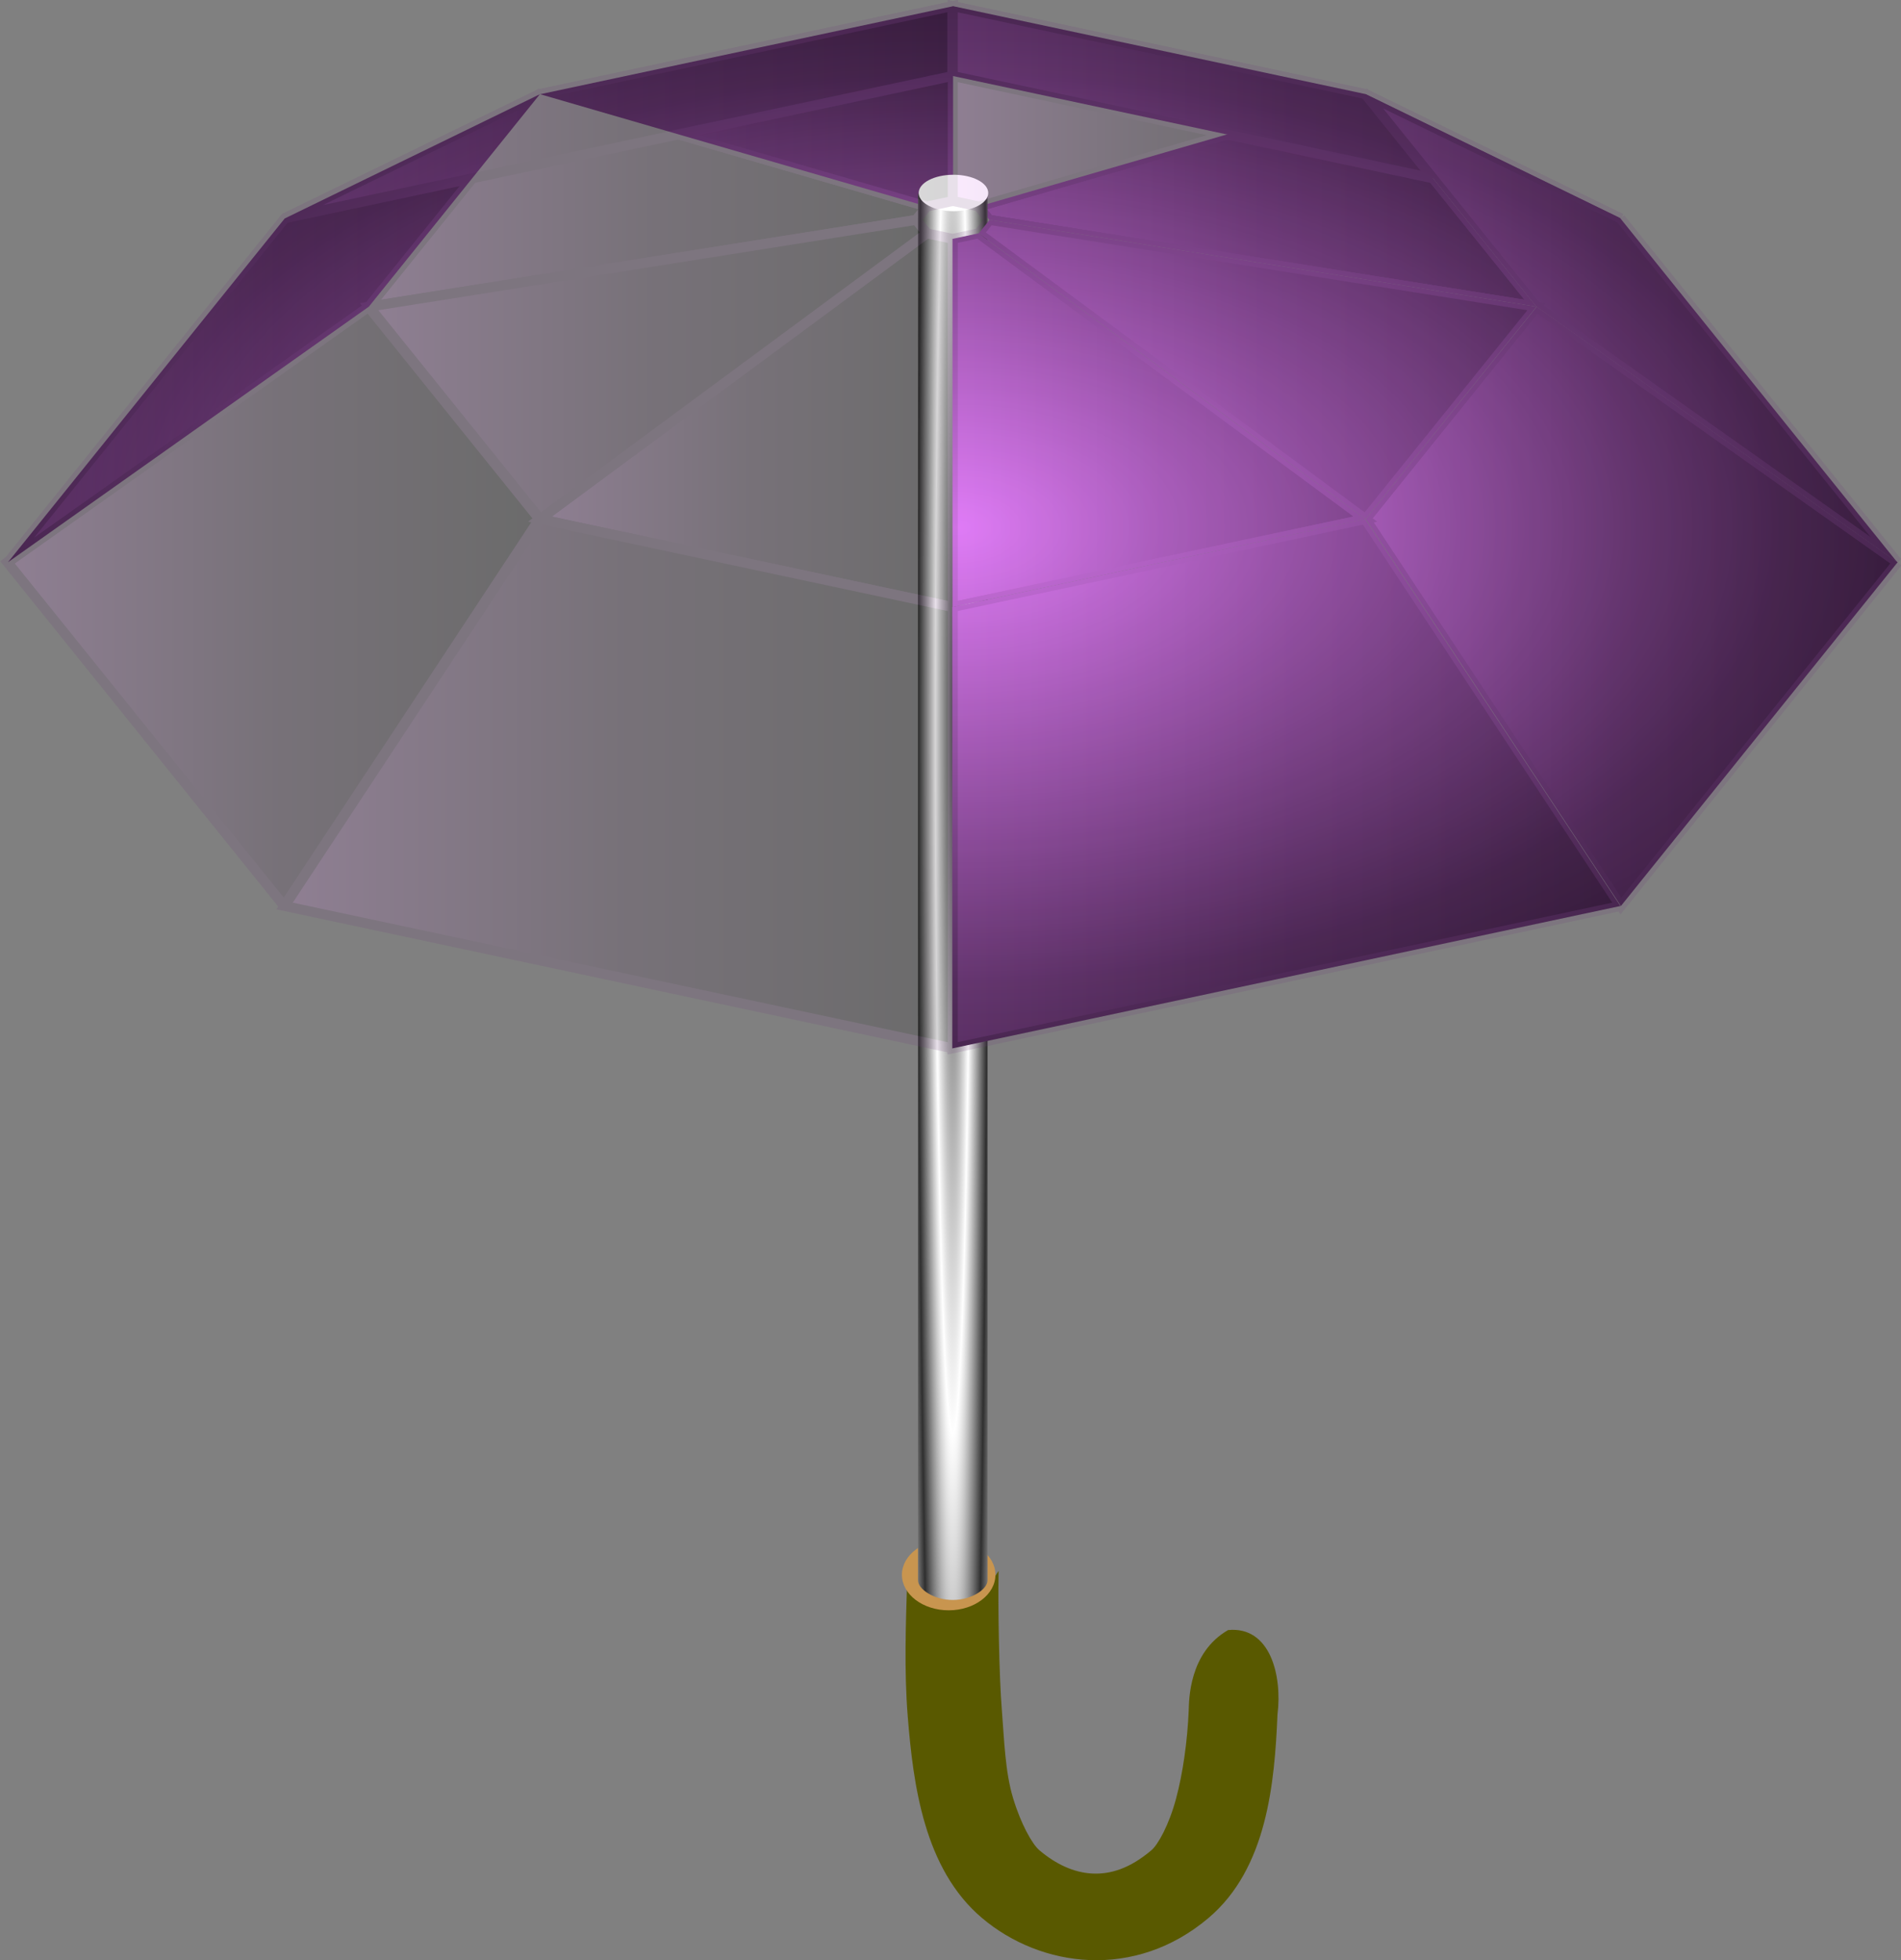
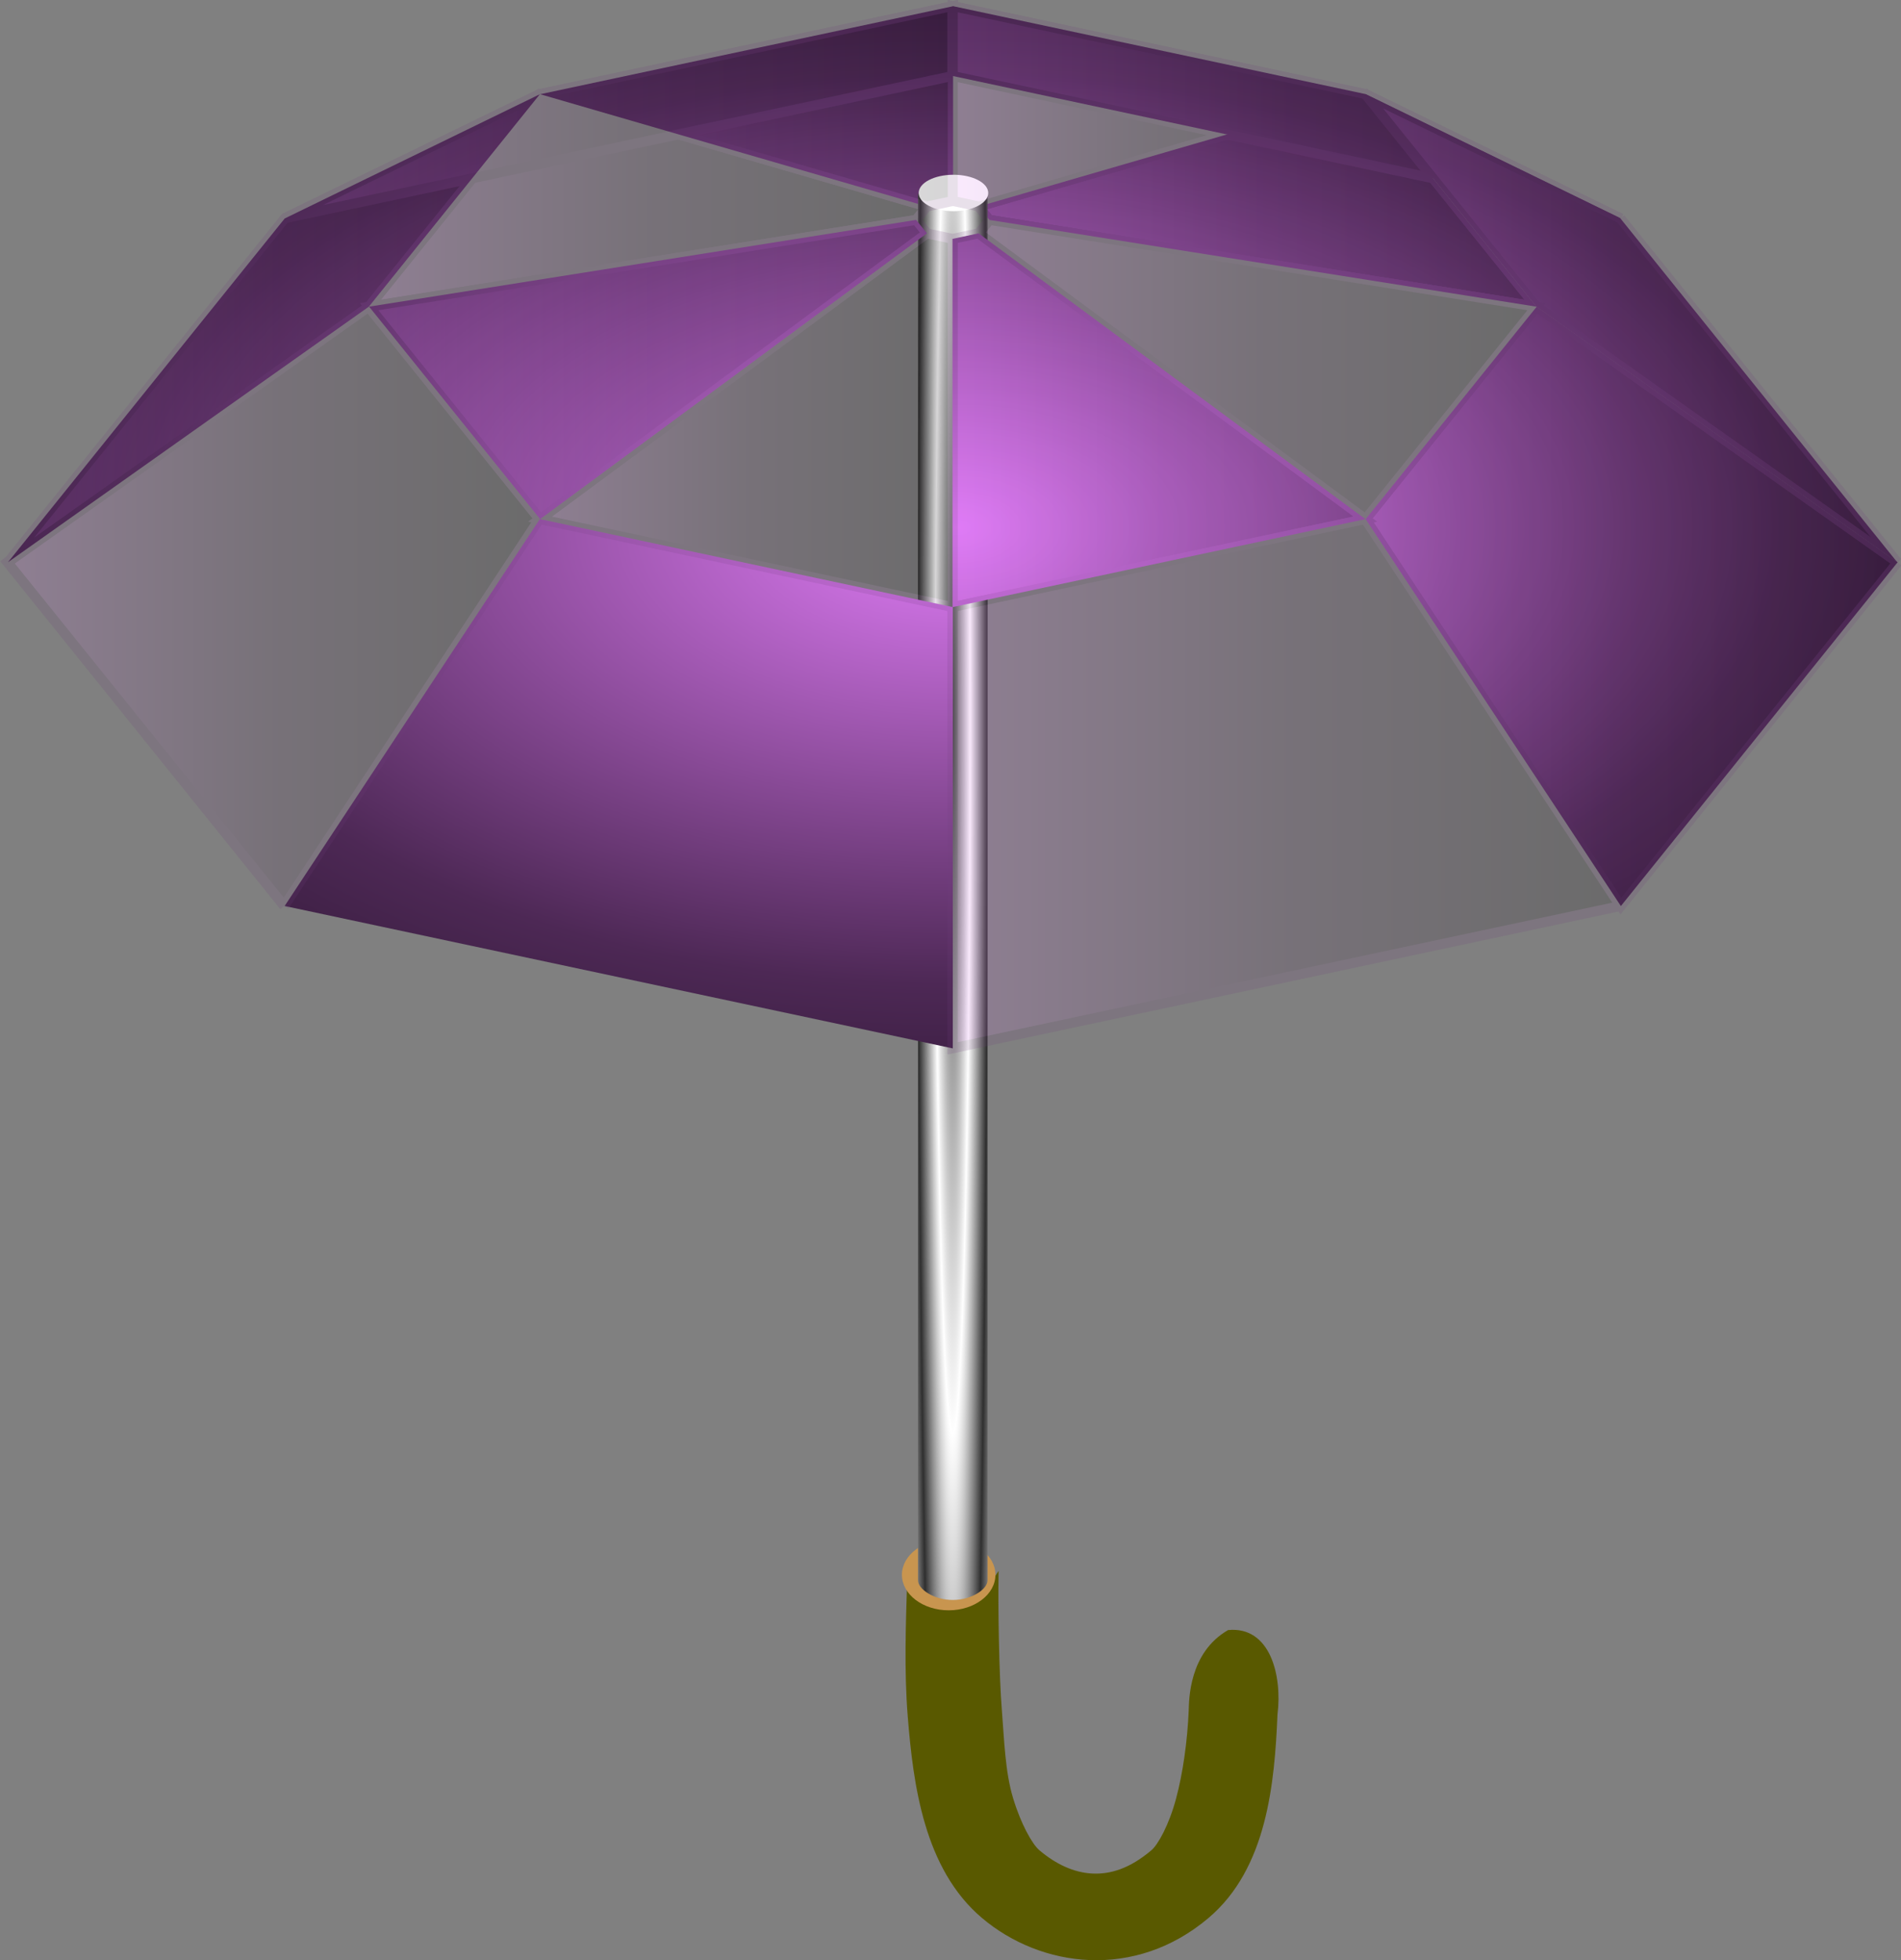
<svg xmlns="http://www.w3.org/2000/svg" xmlns:xlink="http://www.w3.org/1999/xlink" version="1.1" viewBox="0 0 191.34 197.25">
  <rect x="0" y="0" width="191.34" height="197.25" fill="#808080" stroke="none" />
  <defs>
    <linearGradient id="a">
      <stop stop-color="#e07cf7" offset="0" />
      <stop stop-color="#4d2855" offset=".5" />
      <stop offset="1" />
    </linearGradient>
    <radialGradient id="b" cx="1157.7" cy="-200.01" r="95.106" gradientTransform="matrix(1.756 0 0 .968 -874.85 -26.022)" gradientUnits="userSpaceOnUse" xlink:href="#a" />
    <radialGradient id="c" cx="1157.7" cy="-159.8" r="3.5" gradientTransform="matrix(1 0 0 40.907 0 6337)" gradientUnits="userSpaceOnUse" spreadMethod="reflect">
      <stop stop-color="#4c4c4c" offset="0" />
      <stop stop-color="#fff" offset=".5" />
      <stop stop-color="#2f2f2f" offset="1" />
    </radialGradient>
    <linearGradient id="u" x1="1160.3" x2="1216.5" y1="-252.55" y2="-252.55" gradientUnits="userSpaceOnUse" xlink:href="#a" />
    <linearGradient id="t" x1="1098.9" x2="1155.1" y1="-252.55" y2="-252.55" gradientUnits="userSpaceOnUse" xlink:href="#a" />
    <linearGradient id="s" x1="1116.1" x2="1157.7" y1="-262.02" y2="-262.02" gradientUnits="userSpaceOnUse" xlink:href="#a" />
    <linearGradient id="r" x1="1157.7" x2="1199.2" y1="-262.02" y2="-262.02" gradientUnits="userSpaceOnUse" xlink:href="#a" />
    <linearGradient id="q" x1="1157.7" x2="1224.9" y1="-261.42" y2="-261.42" gradientUnits="userSpaceOnUse" xlink:href="#a" />
    <linearGradient id="p" x1="1161.4" x2="1216.5" y1="-246.23" y2="-246.23" gradientUnits="userSpaceOnUse" xlink:href="#a" />
    <linearGradient id="o" x1="1199.2" x2="1252.8" y1="-211.7" y2="-211.7" gradientUnits="userSpaceOnUse" xlink:href="#a" />
    <linearGradient id="n" x1="1062.6" x2="1116.1" y1="-211.7" y2="-211.7" gradientUnits="userSpaceOnUse" xlink:href="#a" />
    <linearGradient id="m" x1="1062.6" x2="1116.1" y1="-239.69" y2="-239.69" gradientUnits="userSpaceOnUse" xlink:href="#a" />
    <linearGradient id="l" x1="1090.4" x2="1157.7" y1="-261.42" y2="-261.42" gradientUnits="userSpaceOnUse" xlink:href="#a" />
    <linearGradient id="k" x1="1199.2" x2="1252.8" y1="-239.69" y2="-239.69" gradientUnits="userSpaceOnUse" xlink:href="#a" />
    <linearGradient id="j" x1="1216.5" x2="1252.8" y1="-229" y2="-229" gradientUnits="userSpaceOnUse" xlink:href="#a" />
    <linearGradient id="i" x1="1157.7" x2="1199.2" y1="-230.43" y2="-230.43" gradientUnits="userSpaceOnUse" xlink:href="#a" />
    <linearGradient id="h" x1="1116.1" x2="1157.7" y1="-230.43" y2="-230.43" gradientUnits="userSpaceOnUse" xlink:href="#a" />
    <linearGradient id="g" x1="1157.7" x2="1224.9" y1="-193.85" y2="-193.85" gradientUnits="userSpaceOnUse" xlink:href="#a" />
    <linearGradient id="f" x1="1090.4" x2="1157.7" y1="-193.85" y2="-193.85" gradientUnits="userSpaceOnUse" xlink:href="#a" />
    <linearGradient id="e" x1="1160.3" x2="1216.5" y1="-235.54" y2="-235.54" gradientUnits="userSpaceOnUse" xlink:href="#a" />
    <linearGradient id="d" x1="1098.9" x2="1155.1" y1="-235.54" y2="-235.54" gradientUnits="userSpaceOnUse" xlink:href="#a" />
  </defs>
  <g transform="translate(-1061.8 272.72)">
    <path d="m1153.1-113.47c-0.12 3.992-0.306 8.821 0.063 13.438 0.552 6.919 1.651 15.384 7.469 20.312 5.956 5.045 15.417 6.265 22.813 0 5.882-4.983 6.644-13.532 6.937-20.469 0.492-3.965-0.747-8.903-4.969-8.5-3.974 2.283-3.929 7.094-3.969 8.125-0.13 3.05-0.577 6.266-1.281 8.875s-1.799 4.589-2.469 5.156c-2.195 1.859-4.147 2.438-5.969 2.344-1.822-0.094-3.633-0.921-5.312-2.344-0.715-0.606-1.864-2.644-2.656-5.281-0.792-2.637-0.881-5.846-1.125-8.906-0.26-3.26-0.393-10.007-0.321-13.92-0.79 1.223-2.379 3.58-4.38 3.58-2.39 0-4.352-0.797-4.83-2.411z" color="#000000" fill="#595900" style="block-progression:tb;text-indent:0;text-transform:none" />
    <path transform="matrix(2.07 0 0 1.572 -1230.1 5.586)" d="m1155.6-76.231c0 1.255-1.018 2.273-2.273 2.273-1.255 0-2.273-1.018-2.273-2.273 0-1.255 1.018-2.273 2.273-2.273 1.255 0 2.273 1.018 2.273 2.273z" color="#000000" fill="#c8954f" />
    <path d="m1160.3-251.94 38.933-11.298 17.216 21.381-55.06-8.73-1.089-1.353" fill="url(#b)" />
    <path d="m1154-250.59-55.06 8.73 17.216-21.381 38.933 11.298-1.089 1.353" fill="url(#b)" />
    <path d="m1155.1-251.94-38.933-11.298 41.563-8.856v19.595l-2.63 0.56" fill="url(#b)" />
    <path d="m1157.7-252.5-1e-4 -19.595 41.563 8.856-38.933 11.298-2.63-0.56" fill="url(#b)" />
    <path d="m1161.2-253.34c-0.407 0.457-1.209 0.79-2.188 0.969-0.09 0.02-0.187 0.046-0.281 0.062-0.342 0.059-0.715 0.094-1.094 0.094-0.269 0-0.531-0.032-0.781-0.062-0.164-0.016-0.313-0.037-0.469-0.062-0.969-0.159-1.741-0.474-2.188-0.906v139.56c0 0.866 1.567 1.969 3.5 1.969s3.5-1.103 3.5-1.969v-139.66z" color="#000000" fill="url(#c)" style="block-progression:tb;text-indent:0;text-transform:none" />
    <path d="m1157.7-265.07v-7.034l41.563 8.856 25.687 12.507-67.25-14.33" fill="url(#b)" />
    <path d="m1161.4-250.59 55.06 8.73-55.06-8.73" fill="url(#b)" />
    <path d="m1252.8-216.14-36.327-25.721-17.216 21.381 25.687 38.935 27.856-34.595" fill="url(#b)" />
    <path d="m1090.4-181.55 25.687-38.935-17.216-21.381-36.327 25.721 27.856 34.595" fill="url(#b)" />
    <path d="m1062.6-216.14 36.327-25.721 17.216-21.381-25.687 12.507-27.856 34.595" fill="url(#b)" />
    <path d="m1090.4-250.74 25.687-12.507 41.563-8.856v7.034l-67.25 14.33" fill="url(#b)" />
    <path d="m1224.9-250.74-25.687-12.507 17.216 21.381 36.327 25.721-27.856-34.595" fill="url(#b)" />
    <path d="m1252.8-216.14-36.327-25.721 36.327 25.721" fill="url(#b)" />
    <path d="m1160.3-249.24 38.933 28.759-41.563 8.856v-37.055l2.63-0.56" fill="url(#b)" />
    <path d="m1157.7-248.68-1e-4 37.055-41.563-8.856 38.933-28.759 2.63 0.56" fill="url(#b)" />
-     <path d="m1224.9-181.55-25.687-38.935-41.563 8.856v44.409l67.25-14.33" fill="url(#b)" />
    <path d="m1157.7-167.22v-44.409l-41.563-8.856-25.687 38.935 67.25 14.33" fill="url(#b)" />
    <path d="m1161.4-250.59 55.06 8.73-17.216 21.381-38.933-28.759 1.089-1.353" fill="url(#b)" />
    <path d="m1155.1-249.24-38.933 28.759-17.216-21.381 55.06-8.73 1.089 1.353" fill="url(#b)" />
    <path transform="matrix(1.459 0 0 .764 -528.4 -64.632)" d="m1158.1-246.95c0 1.325-1.074 2.399-2.399 2.399s-2.399-1.074-2.399-2.399 1.074-2.399 2.399-2.399 2.399 1.074 2.399 2.399z" color="#000000" fill="#fff" />
    <g opacity=".161" stroke="#703c7c">
      <path d="m1160.3-251.94 38.933-11.298 17.216 21.381-55.06-8.73-1.089-1.353" fill="url(#u)" />
      <path d="m1154-250.59-55.06 8.73 17.216-21.381 38.933 11.298-1.089 1.353" fill="url(#t)" />
      <path d="m1155.1-251.94-38.933-11.298 41.563-8.856v19.595l-2.63 0.56" fill="url(#s)" />
      <path d="m1157.7-252.5-1e-4 -19.595 41.563 8.856-38.933 11.298-2.63-0.56" fill="url(#r)" />
      <path d="m1157.7-265.07v-7.034l41.563 8.856 25.687 12.507-67.25-14.33" fill="url(#q)" />
      <path d="m1161.4-250.59 55.06 8.73-55.06-8.73" fill="url(#p)" />
      <path d="m1252.8-216.14-36.327-25.721-17.216 21.381 25.687 38.935 27.856-34.595" fill="url(#o)" />
      <path d="m1090.4-181.55 25.687-38.935-17.216-21.381-36.327 25.721 27.856 34.595" fill="url(#n)" />
      <path d="m1062.6-216.14 36.327-25.721 17.216-21.381-25.687 12.507-27.856 34.595" fill="url(#m)" />
      <path d="m1090.4-250.74 25.687-12.507 41.563-8.856v7.034l-67.25 14.33" fill="url(#l)" />
      <path d="m1224.9-250.74-25.687-12.507 17.216 21.381 36.327 25.721-27.856-34.595" fill="url(#k)" />
      <path d="m1252.8-216.14-36.327-25.721 36.327 25.721" fill="url(#j)" />
      <path d="m1160.3-249.24 38.933 28.759-41.563 8.856v-37.055l2.63-0.56" fill="url(#i)" />
      <path d="m1157.7-248.68-1e-4 37.055-41.563-8.856 38.933-28.759 2.63 0.56" fill="url(#h)" />
      <path d="m1224.9-181.55-25.687-38.935-41.563 8.856v44.409l67.25-14.33" fill="url(#g)" />
-       <path d="m1157.7-167.22v-44.409l-41.563-8.856-25.687 38.935 67.25 14.33" fill="url(#f)" />
+       <path d="m1157.7-167.22v-44.409" fill="url(#f)" />
      <path d="m1161.4-250.59 55.06 8.73-17.216 21.381-38.933-28.759 1.089-1.353" fill="url(#e)" />
      <path d="m1155.1-249.24-38.933 28.759-17.216-21.381 55.06-8.73 1.089 1.353" fill="url(#d)" />
    </g>
  </g>
</svg>